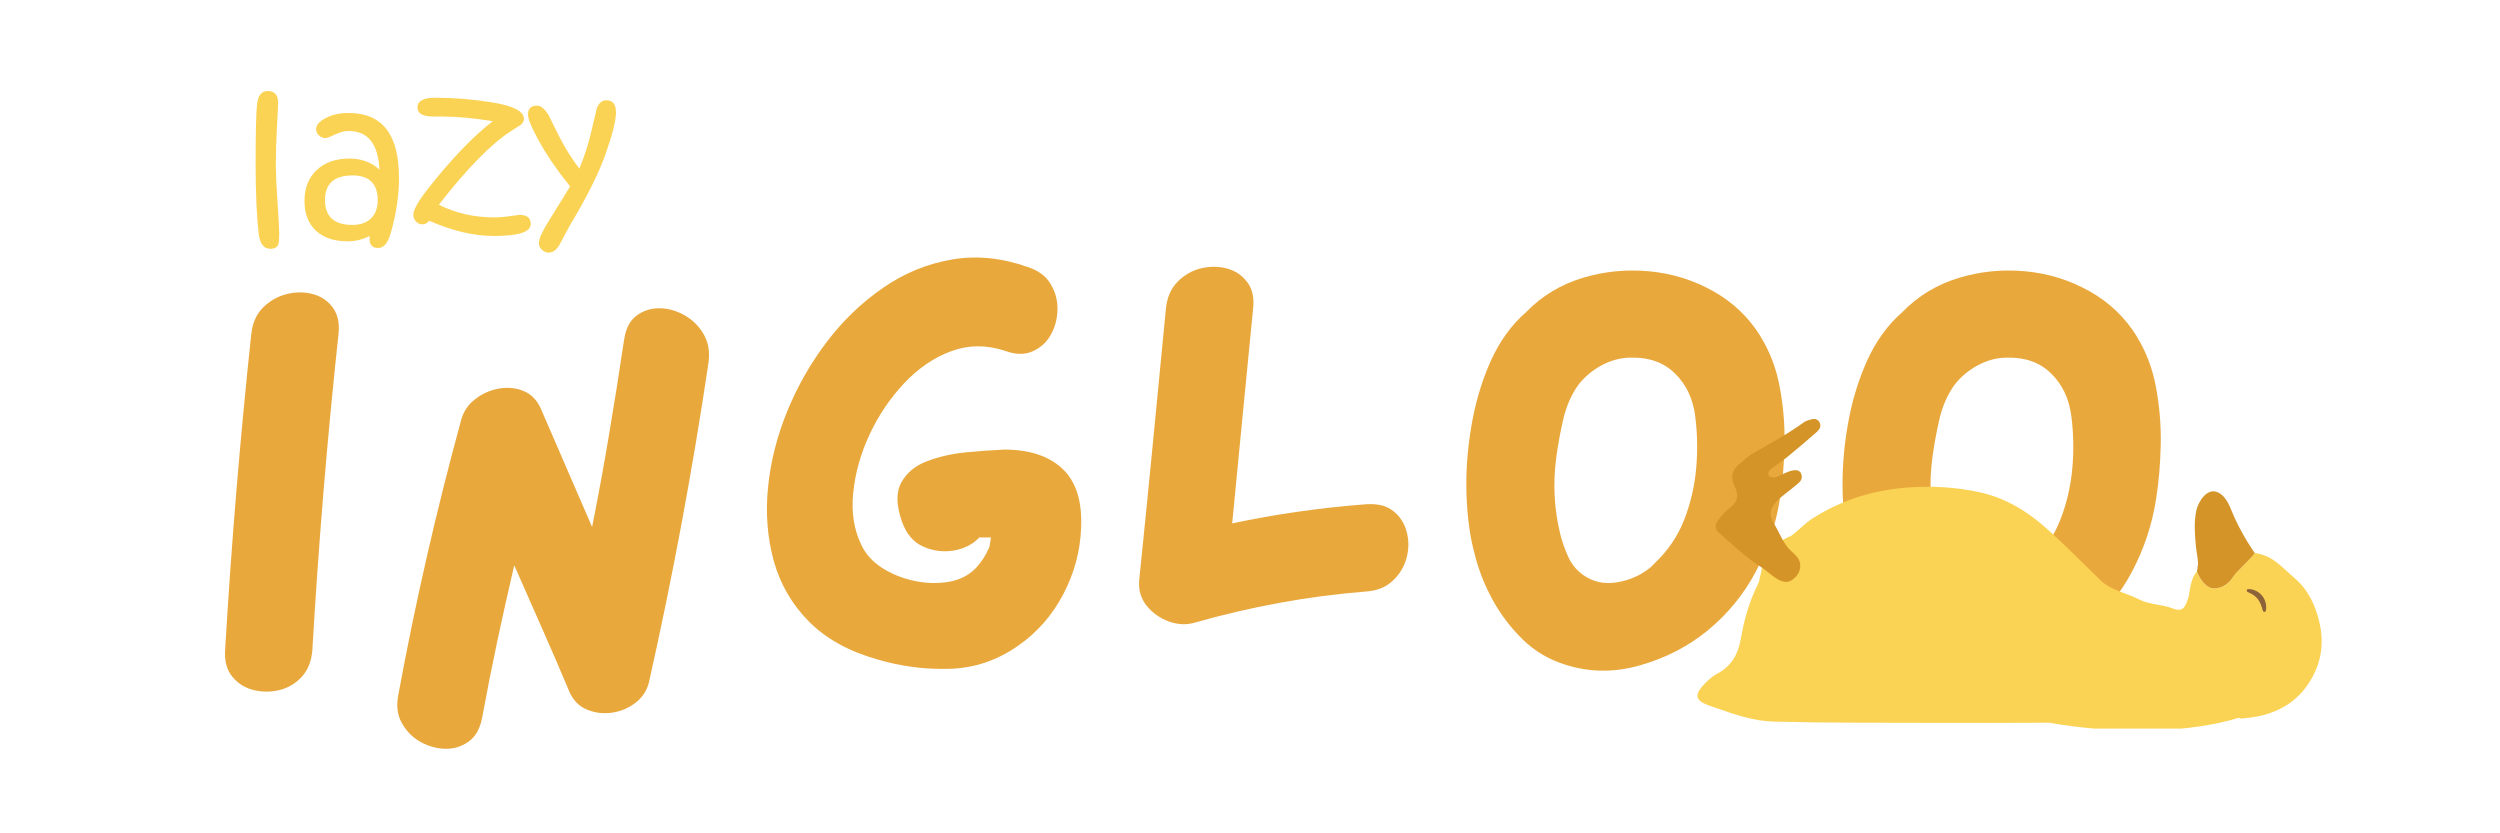
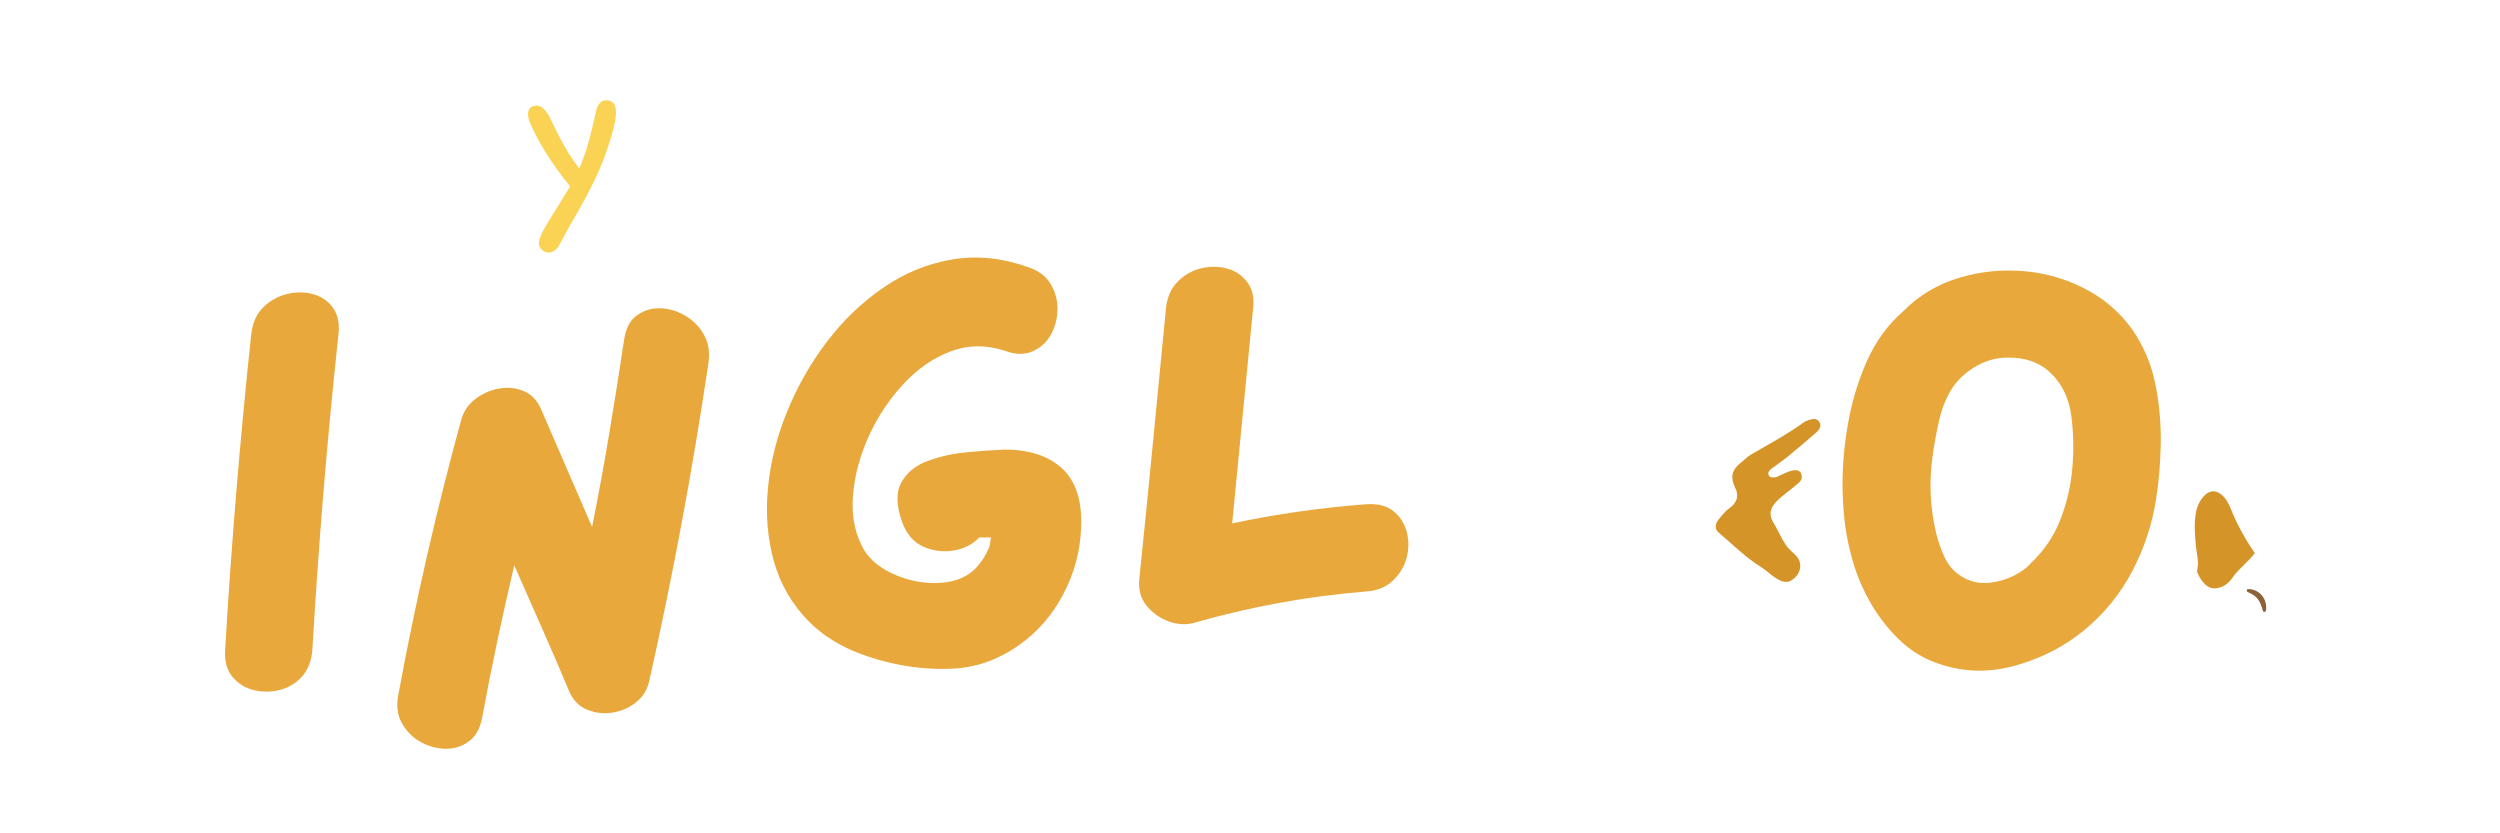
<svg xmlns="http://www.w3.org/2000/svg" viewBox="0 0 351 117" data-name="Layer 1" id="Layer_1">
  <defs>
    <style>
      .cls-1 {
        fill: #e9a83c;
      }

      .cls-2 {
        fill: none;
      }

      .cls-3 {
        clip-path: url(#clippath-1);
      }

      .cls-4 {
        fill: #d59428;
      }

      .cls-5 {
        clip-path: url(#clippath-2);
      }

      .cls-6 {
        clip-path: url(#clippath);
      }

      .cls-7 {
        fill: #fbd354;
      }

      .cls-8 {
        fill: #8c6239;
      }
    </style>
    <clipPath id="clippath">
      <rect height="86.66" width="283.62" y="27.34" x="25.03" class="cls-2" />
    </clipPath>
    <clipPath id="clippath-1">
-       <rect height="34" width="87.64" y="68.3" x="238.32" class="cls-2" />
-     </clipPath>
+       </clipPath>
    <clipPath id="clippath-2">
      <rect height="23.73" width="16.43" y="58.71" x="240.26" class="cls-2" />
    </clipPath>
  </defs>
  <g class="cls-6">
    <path d="M35.29,46.87c.16-1.52.7-2.74,1.62-3.67.93-.93,2.02-1.56,3.26-1.89,1.26-.33,2.48-.34,3.67-.04,1.2.3,2.16.93,2.87,1.89.71.96.98,2.2.82,3.71-1.59,14.75-2.81,29.52-3.67,44.34-.11,1.57-.61,2.84-1.48,3.8-.86.94-1.91,1.57-3.14,1.87-1.23.3-2.45.3-3.65,0-1.19-.3-2.19-.92-2.97-1.87-.78-.95-1.12-2.22-1.01-3.8.87-14.81,2.1-29.59,3.67-44.34Z" class="cls-1" />
    <path d="M87.63,47.69c.22-1.53.78-2.65,1.7-3.34.93-.71,2-1.07,3.22-1.07s2.41.33,3.55.98c1.15.65,2.05,1.54,2.71,2.69.66,1.14.87,2.47.66,4-2.23,15.02-5.01,29.93-8.33,44.73-.28,1.21-.89,2.18-1.85,2.93-.94.76-2.05,1.24-3.3,1.44-1.25.19-2.43.05-3.55-.41-1.11-.45-1.94-1.28-2.48-2.48-1.26-3-2.54-5.98-3.86-8.95-1.3-2.96-2.6-5.91-3.9-8.84-.82,3.53-1.62,7.08-2.38,10.65-.75,3.56-1.46,7.11-2.11,10.65-.28,1.57-.9,2.71-1.89,3.43-.97.71-2.07,1.05-3.3,1.03-1.22-.03-2.39-.36-3.51-.98-1.11-.63-1.98-1.52-2.61-2.67-.63-1.14-.78-2.49-.45-4.06,2.39-12.95,5.33-25.79,8.82-38.53.33-1.15.97-2.1,1.95-2.85.98-.76,2.08-1.26,3.3-1.48,1.23-.22,2.39-.11,3.47.33,1.09.44,1.91,1.28,2.46,2.52l7.18,16.58c.87-4.35,1.67-8.71,2.4-13.09.74-4.39,1.44-8.79,2.09-13.19Z" class="cls-1" />
    <path d="M140.67,63.12c3.65-.05,6.45.82,8.41,2.61,1.97,1.8,2.87,4.57,2.71,8.33-.11,3.27-.94,6.39-2.5,9.36-1.55,2.95-3.65,5.37-6.32,7.22-2.94,2.07-6.14,3.15-9.6,3.26-3.45.11-6.83-.33-10.16-1.31-4.02-1.13-7.24-2.91-9.64-5.33-2.4-2.43-4.04-5.28-4.94-8.53-.89-3.27-1.16-6.69-.8-10.28.35-3.6,1.25-7.16,2.69-10.69,1.45-3.54,3.31-6.81,5.6-9.81,2.28-3,4.91-5.51,7.88-7.55,2.96-2.05,6.18-3.37,9.62-3.96,3.46-.6,7.02-.25,10.67,1.05,1.52.49,2.6,1.3,3.24,2.42.66,1.11.97,2.31.94,3.59-.03,1.27-.34,2.44-.94,3.51-.59,1.06-1.45,1.83-2.56,2.32-1.11.49-2.4.47-3.88-.08-2.62-.86-5.13-.84-7.55.06-2.42.89-4.63,2.4-6.61,4.51-1.98,2.12-3.61,4.53-4.86,7.22-1.25,2.7-2.01,5.42-2.28,8.17-.28,2.75.11,5.19,1.15,7.3.58,1.26,1.54,2.33,2.87,3.2,1.34.86,2.84,1.47,4.49,1.83,1.67.36,3.27.41,4.82.16,1.56-.25,2.85-.89,3.88-1.93.76-.81,1.4-1.78,1.89-2.93.05-.16.09-.37.12-.62.03-.25.07-.5.12-.76h-1.64c-.92.97-2.11,1.58-3.59,1.83-1.47.25-2.89.06-4.29-.55-1.38-.63-2.37-1.79-2.97-3.49-.82-2.34-.85-4.19-.08-5.54.76-1.36,1.97-2.36,3.63-2.97,1.67-.63,3.47-1.04,5.4-1.23,1.93-.19,3.62-.31,5.09-.37Z" class="cls-1" />
    <path d="M191.87,70.8c1.57-.11,2.82.21,3.73.94.93.73,1.56,1.69,1.89,2.89.33,1.19.33,2.42,0,3.67-.33,1.25-.97,2.32-1.93,3.22-.94.9-2.17,1.41-3.69,1.52-4.14.33-8.22.86-12.23,1.6-4,.73-7.98,1.66-11.94,2.79-1.15.33-2.35.27-3.61-.18-1.25-.46-2.28-1.2-3.1-2.2-.81-1.01-1.16-2.2-1.05-3.57.66-6.37,1.29-12.74,1.91-19.1.63-6.37,1.24-12.74,1.85-19.1.16-1.53.7-2.77,1.62-3.71.93-.95,2.02-1.58,3.26-1.89,1.26-.3,2.47-.3,3.63,0,1.17.3,2.13.93,2.87,1.89.74.94,1.03,2.19.86,3.71-.49,5.06-.98,10.11-1.48,15.14-.49,5.04-.98,10.05-1.46,15.06,6.14-1.3,12.42-2.2,18.85-2.69Z" class="cls-1" />
-     <path d="M247.2,47.28c1.31,2.12,2.21,4.5,2.69,7.14.49,2.64.71,5.31.66,8-.06,2.7-.27,5.21-.64,7.55-.55,3.6-1.67,7.01-3.36,10.22-1.68,3.2-3.94,5.97-6.77,8.31-2.72,2.23-5.88,3.87-9.48,4.9-3.59,1.04-7.09,1.02-10.53-.08-2.29-.71-4.27-1.88-5.95-3.51-1.68-1.63-3.1-3.49-4.25-5.58-1.15-2.1-1.99-4.25-2.52-6.42-.66-2.39-1.04-5.15-1.15-8.29-.11-3.13.11-6.32.66-9.58.54-3.27,1.44-6.32,2.69-9.15,1.26-2.83,2.94-5.17,5.07-7.02,2.17-2.23,4.79-3.81,7.84-4.74,3.05-.93,6.18-1.24,9.38-.94,3.21.3,6.21,1.23,8.99,2.79,2.77,1.55,5.01,3.68,6.69,6.4ZM232.35,79.04c1.85-1.75,3.22-3.78,4.12-6.09.9-2.31,1.46-4.73,1.68-7.26.22-2.53.16-4.99-.16-7.39-.33-2.39-1.27-4.35-2.83-5.87-1.55-1.53-3.6-2.27-6.15-2.22-1.41,0-2.79.36-4.12,1.07-1.33.71-2.43,1.64-3.3,2.77-.98,1.37-1.7,3.01-2.13,4.9-.43,1.9-.75,3.67-.96,5.29-.49,3.65-.3,7.25.57,10.79.26,1.03.62,2.06,1.09,3.1.46,1.03,1.13,1.87,2.01,2.52,1.41,1.04,3.02,1.41,4.84,1.11,1.83-.3,3.43-1.02,4.78-2.15l.57-.57Z" class="cls-1" />
    <path d="M300.02,47.28c1.31,2.12,2.21,4.5,2.69,7.14.49,2.64.71,5.31.66,8-.06,2.7-.27,5.21-.64,7.55-.55,3.6-1.67,7.01-3.36,10.22-1.68,3.2-3.94,5.97-6.77,8.31-2.72,2.23-5.88,3.87-9.48,4.9-3.59,1.04-7.09,1.02-10.53-.08-2.29-.71-4.27-1.88-5.95-3.51-1.68-1.63-3.1-3.49-4.25-5.58-1.15-2.1-1.99-4.25-2.52-6.42-.66-2.39-1.04-5.15-1.15-8.29-.11-3.13.11-6.32.66-9.58.54-3.27,1.44-6.32,2.69-9.15,1.26-2.83,2.94-5.17,5.07-7.02,2.17-2.23,4.79-3.81,7.84-4.74,3.05-.93,6.18-1.24,9.38-.94,3.21.3,6.21,1.23,8.99,2.79,2.77,1.55,5.01,3.68,6.69,6.4ZM285.16,79.04c1.85-1.75,3.22-3.78,4.12-6.09.9-2.31,1.46-4.73,1.68-7.26.22-2.53.16-4.99-.16-7.39-.33-2.39-1.27-4.35-2.83-5.87-1.55-1.53-3.6-2.27-6.15-2.22-1.41,0-2.79.36-4.12,1.07-1.33.71-2.43,1.64-3.3,2.77-.98,1.37-1.7,3.01-2.13,4.9-.43,1.9-.75,3.67-.96,5.29-.49,3.65-.3,7.25.57,10.79.26,1.03.62,2.06,1.09,3.1.46,1.03,1.13,1.87,2.01,2.52,1.41,1.04,3.02,1.41,4.84,1.11,1.83-.3,3.43-1.02,4.78-2.15l.57-.57Z" class="cls-1" />
  </g>
  <g>
-     <path d="M39.2,33.05c0,.62-.04,1.05-.13,1.28-.17.4-.54.6-1.1.6-.93,0-1.48-.7-1.65-2.11-.28-2.38-.43-5.64-.43-9.77,0-4.62.07-7.46.21-8.53.16-1.16.65-1.74,1.48-1.74.98,0,1.47.55,1.47,1.66,0,.27-.05,1.37-.16,3.27-.11,1.91-.16,3.67-.16,5.28,0,1.41.08,3.23.24,5.47.16,2.24.24,3.77.24,4.59Z" class="cls-7" />
-     <path d="M56.03,24.89c0,2.51-.39,5.13-1.18,7.87-.39,1.37-.98,2.06-1.76,2.06s-1.2-.42-1.2-1.26c0-.19,0-.33.03-.43-1,.5-2.04.75-3.12.75-1.9,0-3.38-.5-4.45-1.5s-1.6-2.39-1.6-4.19.58-3.27,1.73-4.33c1.15-1.07,2.68-1.6,4.59-1.6,1.66,0,3.07.52,4.21,1.55-.19-3.62-1.63-5.42-4.33-5.42-.6,0-1.24.17-1.93.5-.68.33-1.13.5-1.34.5-.33,0-.64-.13-.9-.38-.27-.26-.4-.55-.4-.88,0-.55.43-1.06,1.28-1.52.92-.5,2.01-.75,3.28-.75,4.72,0,7.07,3.01,7.07,9.03ZM53.03,28.12c0-2.32-1.18-3.49-3.53-3.49-2.58,0-3.87,1.15-3.87,3.46s1.28,3.49,3.84,3.49c1.11,0,1.98-.3,2.61-.91s.95-1.46.95-2.55Z" class="cls-7" />
-     <path d="M74.51,31.47c0,1.11-1.72,1.66-5.17,1.66-2.81,0-5.84-.71-9.09-2.14-.26.34-.57.51-.93.51s-.66-.13-.91-.4c-.25-.26-.38-.59-.38-.97,0-.68.72-1.94,2.17-3.78,3.25-4.1,6.24-7.21,8.99-9.34-2.73-.43-5.1-.65-7.11-.65h-1.24c-1.49,0-2.23-.43-2.23-1.29s.82-1.35,2.45-1.35c2.68,0,5.39.22,8.14.67,2.9.48,4.36,1.24,4.36,2.31,0,.32-.16.6-.49.85-.43.27-.87.55-1.3.84-2.8,1.79-6.19,5.25-10.16,10.36,2.38,1.18,4.96,1.77,7.74,1.77.73,0,1.49-.06,2.28-.18.79-.12,1.22-.18,1.29-.18,1.06,0,1.6.43,1.6,1.29Z" class="cls-7" />
    <path d="M86.49,15.75c0,1.15-.5,3.15-1.51,5.99-.93,2.62-2.59,5.94-4.99,9.95-.48.91-.97,1.81-1.46,2.72-.42.7-.93,1.06-1.51,1.06-.34,0-.66-.14-.94-.41-.28-.27-.42-.58-.42-.91,0-.59.43-1.59,1.3-2.98,1.98-3.22,3.01-4.88,3.08-4.99-1.93-2.41-3.45-4.66-4.57-6.75-.9-1.66-1.34-2.78-1.34-3.36,0-.82.42-1.24,1.27-1.24.53,0,1.06.43,1.6,1.29.48.96.96,1.92,1.43,2.88.84,1.68,1.81,3.24,2.91,4.68.73-1.75,1.31-3.57,1.74-5.46.46-1.97.7-2.97.71-3.01.29-.75.73-1.13,1.33-1.13.91,0,1.36.55,1.36,1.66Z" class="cls-7" />
  </g>
  <g>
    <g class="cls-3">
      <path d="M325.66,87.44c-.58-2.5-1.58-4.64-3.55-6.32-1.98-1.69-3.02-3.12-5.55-3.48-.59.92-2.47,2.45-3.06,3.37-.59.93-1.47,1.57-2.61,1.6-1.19.03-2.09-1.4-2.44-2.36-1.01,1.08-.99,3.06-1.19,3.61-.39,1.08-.58,2.23-2.27,1.55-1.51-.6-3.19-.49-4.66-1.25-1.79-.93-3.9-1.22-5.43-2.7-2.56-2.48-5.05-5.03-7.71-7.39-2.73-2.43-5.86-4.26-9.49-5.01-3.13-.65-6.29-.85-9.52-.64-4.95.33-9.5,1.69-13.69,4.36-1.12.71-1.98,1.72-3.05,2.48-1.09.39-2.05,1.14-2.75,2.07-.55.73-.96,1.55-1.25,2.42-.03,0-.06.02-.09.03-.03.18-.05.37-.08.54-.12.42-.21.85-.29,1.28-.06.18-.13.35-.21.52-1.22,2.42-1.92,5-2.38,7.67-.36,2.05-1.31,3.75-3.27,4.78-.67.35-1.26.88-1.79,1.43-1.54,1.58-1.32,2.42.77,3.11.33.11.65.21.97.33,2.57.91,5.22,1.8,7.92,1.87,7.63.2,15.26.16,22.9.18,5.16.02,10.33,0,15.49-.02.11,0,.21,0,.31,0,4.98.87,10.05,1.22,15.11,1.04,3.88-.14,7.76-.6,11.48-1.72.03,0,.05-.02.08-.02.14.21.73.07.91.05,3.96-.35,7.24-1.99,9.25-5.5,1.39-2.42,1.79-5.04,1.14-7.87" class="cls-7" />
    </g>
    <path d="M308.6,79.15c0,.08-.06.59-.14,1.1.35.96,1.24,2.39,2.44,2.36,1.14-.03,2.01-.67,2.61-1.6.59-.92,2.47-2.45,3.06-3.37-.12-.18-.25-.35-.34-.49-.98-1.46-1.83-3-2.56-4.6-.54-1.2-.97-2.81-2.27-3.42-1.52-.72-2.75,1.29-3.03,2.52-.36,1.65-.22,3.4-.06,5.07.08.81.27,1.62.3,2.44" class="cls-4" />
    <g class="cls-5">
      <path d="M250.35,75.89c.28.48.58.93.96,1.31.61.61,1.31,1.06,1.43,1.96.13.98-.43,1.87-1.27,2.35-1.38.8-3-1.13-4.12-1.83-2.3-1.43-4.03-3.19-6.07-4.93-.54-.46-.49-1.17-.03-1.75.48-.59.93-1.21,1.57-1.66,1.05-.74,1.38-1.72.79-2.9-.67-1.33-.52-2.42.7-3.38.53-.42.99-.94,1.59-1.28,2.51-1.44,5.06-2.82,7.41-4.52.2-.14.46-.22.71-.3.51-.17,1.05-.26,1.39.25.39.58.06,1.09-.37,1.47-1.34,1.17-2.7,2.34-4.09,3.47-.69.57-1.45,1.05-2.15,1.59-.29.23-.65.51-.49.95.14.39.55.34.89.34.51,0,3.43-2.11,3.76-.26.1.61-.29.92-.69,1.26-2.13,1.84-4.74,3.07-3.24,5.42.47.75.85,1.62,1.3,2.42" class="cls-4" />
    </g>
    <path d="M315.65,82.71c.11,0,.19,0,.29.01.09,0,.18.03.27.05.18.04.36.1.52.18.34.16.64.4.88.7.24.3.41.65.49,1.01.09.36.1.72.04,1.07-.03.12-.14.2-.26.18-.09-.02-.16-.08-.18-.16h0c-.09-.32-.17-.61-.28-.88-.11-.27-.24-.52-.41-.74-.16-.22-.38-.41-.61-.58-.12-.08-.25-.16-.38-.22-.06-.04-.13-.06-.2-.1-.04-.02-.07-.03-.11-.05-.03-.02-.07-.03-.1-.04l-.04-.03c-.11-.05-.16-.19-.1-.3.04-.07.11-.12.19-.12" class="cls-8" />
  </g>
</svg>